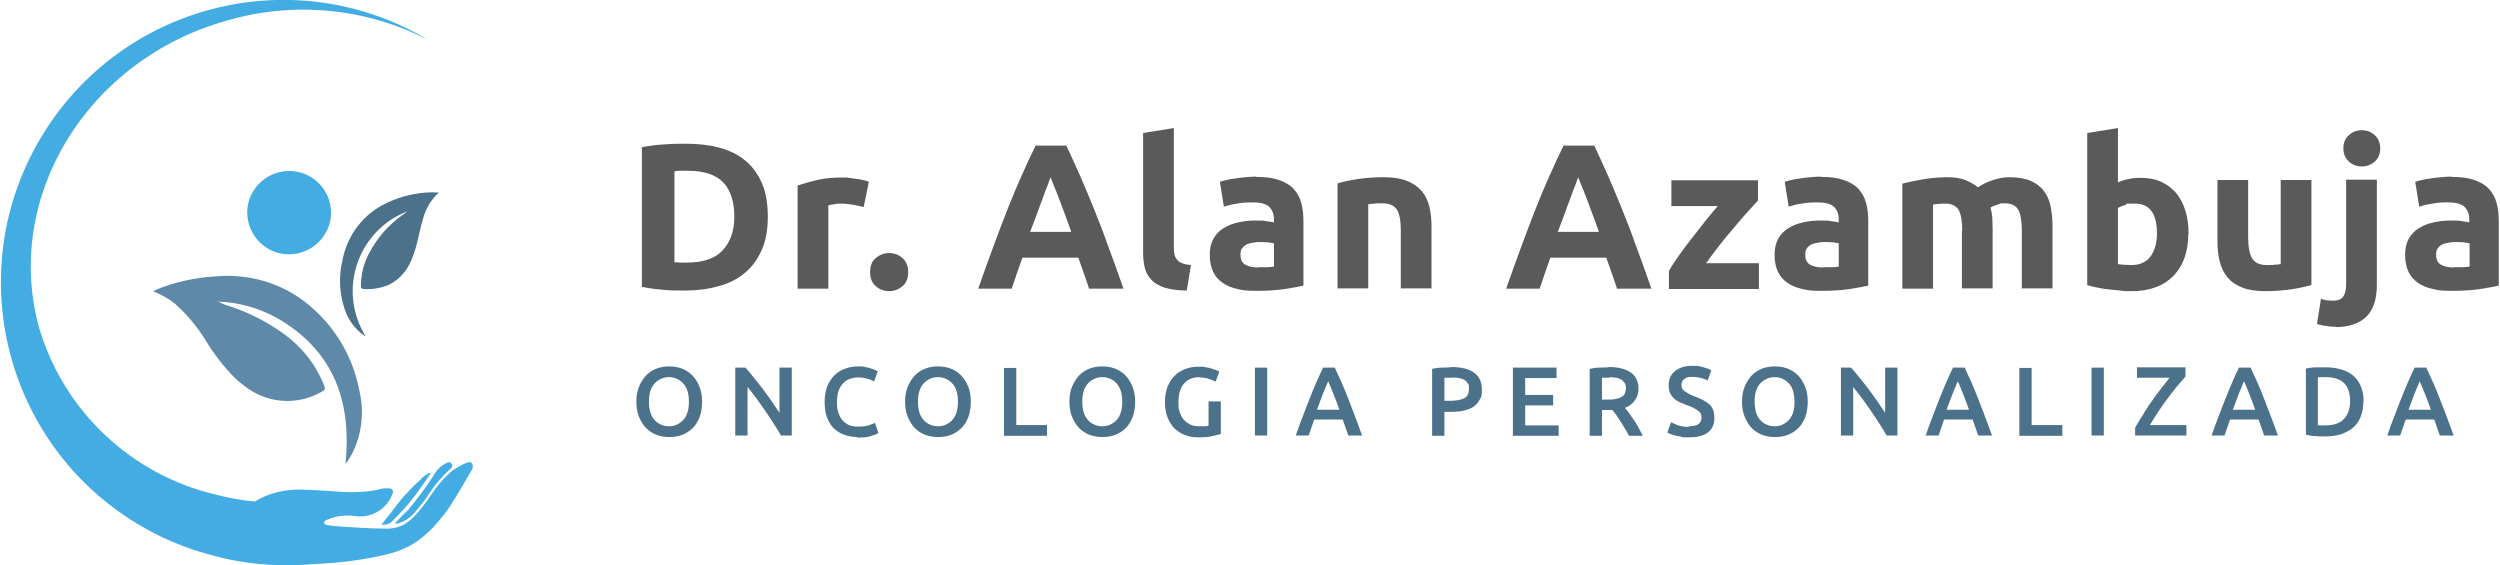
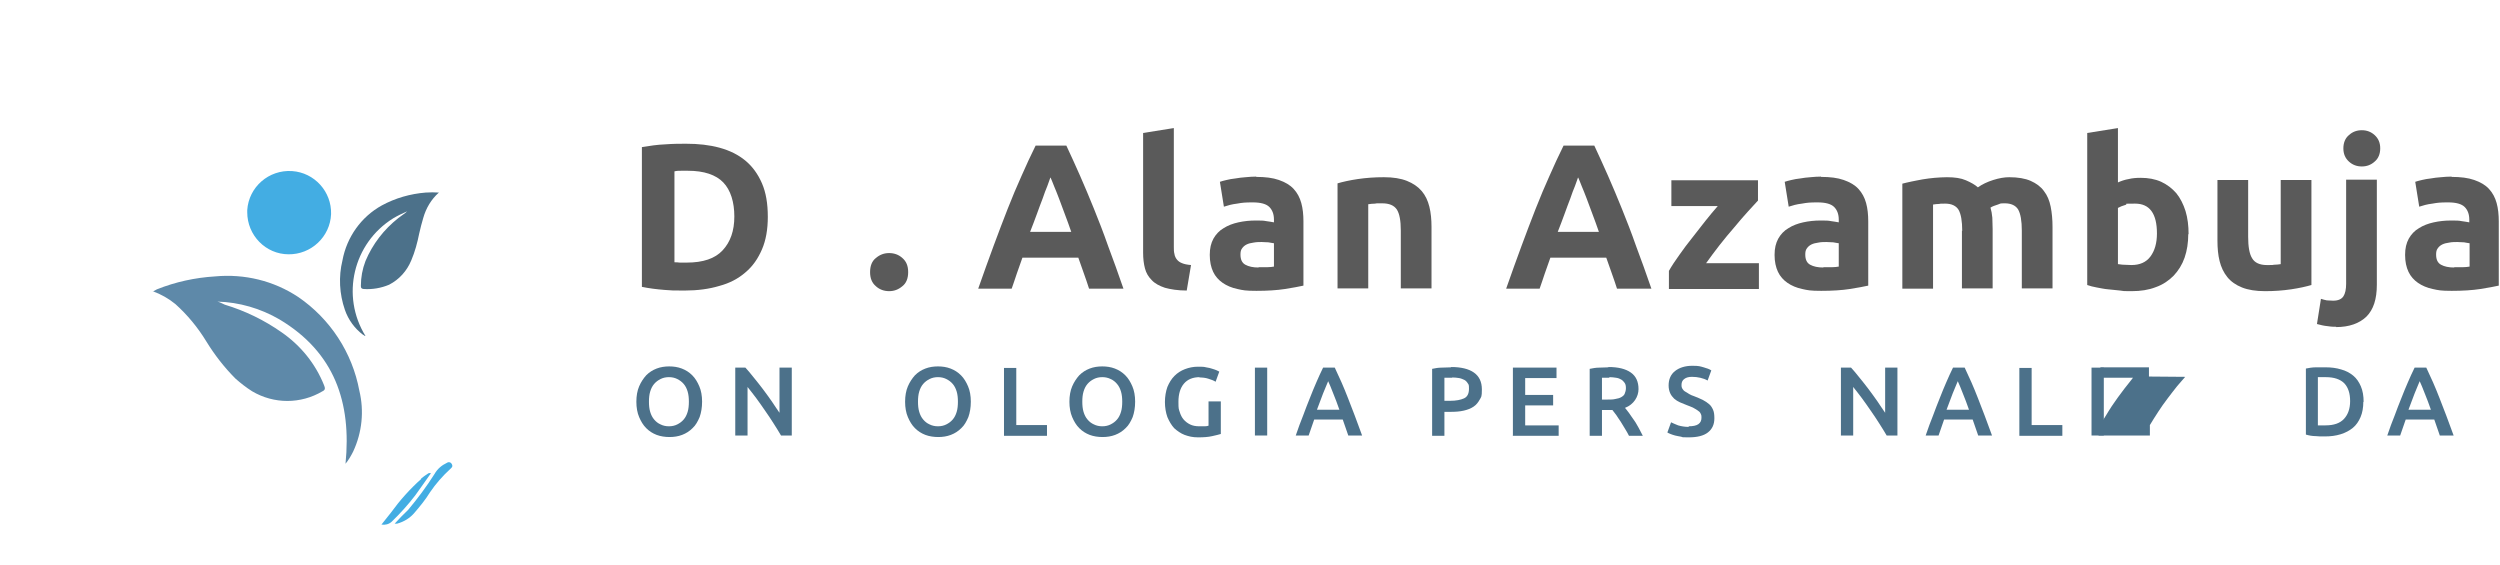
<svg xmlns="http://www.w3.org/2000/svg" version="1.1" viewBox="0 0 814 184">
  <defs>
    <style>
      .cls-1 {
        fill: #5e89a9;
      }

      .cls-2 {
        fill: #43ade3;
      }

      .cls-3 {
        fill: #4c718a;
      }

      .cls-4 {
        isolation: isolate;
      }

      .cls-5 {
        fill: #5a5a5a;
      }
    </style>
  </defs>
  <g>
    <g id="Camada_1">
      <g>
-         <path class="cls-2" d="M153.7,151c-.3-.7-1.2-.6-1.8-.3-1.5.6-3,1.4-4.4,2.4-2.7,2.2-5,4.8-6.9,7.7-1.4,2.1-2.9,4.1-4.5,6-1.2,1.4-2.5,2.6-3.9,3.6-2.1,1.3-4.7,1.9-7.2,1.7-4.9,0-9.7-.4-14.6-.7-1.4,0-2.8-.3-4.2-.5-.3,0-.7-.4-.7-.7s.4-.6.6-.8c.1,0,.3-.2.5-.2,2.8-1.2,5.8-1.6,8.8-1.2,5.3.9,10.5-2.1,12.4-7.2.4-1.1,0-1.8-1.3-1.8-.5,0-1.1,0-1.6,0-2.2.6-4.4,1-6.7,1.1-2.5.2-5.1.2-7.6,0-4.3-.3-8.6-.6-13-.7-4,0-7.9.7-11.6,2.3-1,.5-2.1,1-3,1.6-4.4-.4-8.7-1.2-12.9-2.3-27.4-6.5-49.2-27.1-57.3-54C.9,64.4,28.3,19.4,73.9,6.7c21.9-6.4,45.4-4.1,65.7,6.4C96.1-13,39.7,1,13.5,44.5c-26.2,43.5-12.2,99.9,31.3,126.1,7.1,4.3,14.8,7.6,22.8,9.8,7.5,2.2,15.2,3.4,23,3.6,4.1.1,8.2,0,12.3-.4,7.8-.3,15.5-1.3,23.1-3.1,3.4-.8,6.7-2.2,9.6-4.1,2.7-1.9,5.1-4.1,7.2-6.7,1.3-1.5,2.5-3,3.6-4.7,2.6-4,5-8.2,7.4-12.3.2-.6.2-1.2-.1-1.8Z" />
        <path class="cls-2" d="M128.5,170.5h.8c2.2-.6,4.2-1.8,5.7-3.6,1.8-2.1,3.6-4.3,5-6.6,1.9-2.8,4.1-5.3,6.6-7.6.6-.5.9-.9.5-1.6-.3-.6-1-.8-1.6-.4,0,0,0,0,0,0-1.7.8-3.1,2-4,3.6-2.6,4.1-5.5,8-8.6,11.7-1.5,1.4-2.9,2.9-4.4,4.5Z" />
        <path class="cls-2" d="M137.2,155.9c-3.7,3.3-7,7-9.9,11l-3.1,3.9c1.2.2,2.4-.1,3.3-.9,2.8-2.7,5.4-5.6,7.7-8.6,1.7-2.3,3.3-4.7,5.1-7.2-.3-.2-.6,0-.8,0-.8.5-1.6,1.1-2.4,1.7Z" />
        <path class="cls-1" d="M49.7,94.8c2.7,1,5.2,2.4,7.4,4.2,3.9,3.5,7.3,7.6,10.1,12.2,2.7,4.4,5.9,8.5,9.5,12.1,1.7,1.5,3.5,2.9,5.4,4.1,7.1,4.2,15.8,4.2,22.9,0,1.1-.5.8-1.2.5-2-2.8-7-7.6-12.9-13.8-17.2-5.7-4-11.9-7-18.5-9-.8-.3-1.5-.8-2.4-1,7.1.2,14,2.2,20.2,5.8,17.9,10.7,23.5,27,21.5,47,1-1.2,1.8-2.6,2.5-4,2.9-6.2,3.6-13.2,2-19.8-2.3-12.4-9.5-23.4-19.9-30.5-8-5.3-17.5-7.6-27.1-6.7-6.5.4-12.9,1.8-18.9,4.2l-1.3.7Z" />
        <path class="cls-3" d="M132.8,68.6c-.9.9-2.1,1.6-3.1,2.4-4.7,3.7-8.4,8.5-10.7,14-1,2.6-1.5,5.3-1.5,8.1,0,.7.2.9.9,1,2.8.2,5.7-.3,8.3-1.4,3.3-1.7,5.8-4.5,7.2-7.9,1.2-2.8,2-5.8,2.6-8.8.4-1.7.8-3.4,1.3-5,.9-3.2,2.6-6.1,5.1-8.3-1.4-.1-2.8-.1-4.3,0-5,.4-9.9,1.8-14.3,4.2-6.7,3.7-11.4,10.3-12.8,17.9-1.3,5.3-1,10.9.8,16.1,1.1,3.2,3.2,6.1,5.9,8.1.2,0,.4.4.8.4-8.1-13.1-4-30.2,9-38.3,1.5-.9,3.2-1.7,4.8-2.4h0Z" />
        <path class="cls-2" d="M94,82.8c-7.5,0-13.5-6.2-13.5-13.7,0-.2,0-.4,0-.7.5-7.5,7-13.2,14.6-12.7,7.3.5,12.9,6.7,12.7,14-.3,7.4-6.5,13.2-13.9,13.1Z" />
        <g>
          <g class="cls-4">
            <path class="cls-5" d="M250,70.6c0,4-.6,7.6-1.9,10.6-1.3,3-3,5.5-5.4,7.5-2.3,2-5.1,3.5-8.5,4.4-3.3,1-7.1,1.5-11.2,1.5s-4.1,0-6.6-.2c-2.5-.2-5-.5-7.4-1v-45.5c2.4-.4,5-.8,7.6-.9,2.6-.2,4.9-.2,6.8-.2,4,0,7.6.4,10.9,1.3,3.3.9,6.1,2.3,8.4,4.2,2.3,1.9,4.1,4.4,5.4,7.4,1.3,3,1.9,6.6,1.9,10.9ZM219.6,85.4c.5,0,1.1,0,1.7.1.7,0,1.4,0,2.3,0,5.3,0,9.2-1.3,11.7-4,2.5-2.7,3.8-6.3,3.8-11s-1.2-8.6-3.6-11.1c-2.4-2.5-6.3-3.8-11.5-3.8s-1.5,0-2.2,0c-.8,0-1.5,0-2.2.2v29.5Z" />
          </g>
          <g class="cls-4">
-             <path class="cls-5" d="M281.1,67.4c-.9-.2-2-.5-3.2-.7-1.2-.2-2.5-.4-3.9-.4s-1.4,0-2.3.2c-.9.1-1.5.2-2,.4v27.1h-10v-33.6c1.8-.6,3.9-1.2,6.4-1.8,2.4-.6,5.2-.8,8.2-.8s1.2,0,2,.1,1.5.2,2.3.3c.8.1,1.5.2,2.3.4.8.2,1.4.3,2,.6l-1.7,8.3Z" />
-           </g>
+             </g>
          <g class="cls-4">
            <path class="cls-5" d="M295.7,88.6c0,2-.6,3.6-1.9,4.6-1.3,1.1-2.7,1.6-4.3,1.6s-3.1-.5-4.3-1.6c-1.3-1.1-1.9-2.6-1.9-4.6s.6-3.6,1.9-4.6c1.3-1.1,2.7-1.6,4.3-1.6s3.1.5,4.3,1.6c1.3,1.1,1.9,2.6,1.9,4.6Z" />
            <path class="cls-5" d="M354.6,94c-.5-1.6-1.1-3.3-1.7-5-.6-1.7-1.2-3.4-1.8-5.1h-18.2c-.6,1.7-1.2,3.4-1.8,5.1-.6,1.7-1.1,3.4-1.7,5h-10.9c1.8-5,3.4-9.7,5-13.9,1.6-4.3,3.1-8.3,4.6-12.1,1.5-3.8,3-7.4,4.5-10.7,1.5-3.4,3-6.7,4.6-9.9h10c1.5,3.2,3,6.5,4.5,9.9,1.5,3.4,3,7,4.5,10.7s3.1,7.8,4.6,12.1c1.6,4.3,3.3,8.9,5,13.9h-11.3ZM342,57.8c-.2.7-.6,1.6-1,2.8-.5,1.2-1,2.5-1.5,4-.6,1.5-1.2,3.2-1.9,5.1s-1.4,3.8-2.2,5.8h13.4c-.7-2-1.4-4-2.1-5.8-.7-1.8-1.3-3.5-1.9-5.1-.6-1.5-1.1-2.9-1.6-4-.5-1.2-.8-2.1-1.1-2.7Z" />
          </g>
          <g class="cls-4">
            <path class="cls-5" d="M386.4,94.6c-2.9,0-5.3-.4-7.1-.9-1.8-.6-3.3-1.4-4.3-2.5-1.1-1.1-1.8-2.3-2.2-3.8-.4-1.5-.6-3.2-.6-5.1v-39l10-1.6v38.6c0,.9,0,1.7.2,2.4.1.7.4,1.3.8,1.8.4.5.9.9,1.7,1.2.7.3,1.7.5,2.9.6l-1.4,8.3Z" />
          </g>
          <g class="cls-4">
            <path class="cls-5" d="M409,57.6c3,0,5.4.3,7.4,1,2,.7,3.6,1.6,4.8,2.9,1.2,1.3,2,2.8,2.5,4.6.5,1.8.7,3.8.7,6v20.9c-1.4.3-3.4.7-6,1.1-2.6.4-5.7.6-9.3.6s-4.4-.2-6.2-.6c-1.9-.4-3.5-1.1-4.8-2-1.3-.9-2.4-2.1-3.1-3.6-.7-1.5-1.1-3.3-1.1-5.5s.4-3.8,1.2-5.3c.8-1.4,1.9-2.6,3.3-3.4,1.4-.9,3-1.5,4.8-1.9,1.8-.4,3.7-.6,5.6-.6s2.5,0,3.5.2c1,.1,1.8.3,2.5.4v-.9c0-1.7-.5-3.1-1.5-4.1-1-1-2.8-1.5-5.4-1.5s-3.4.1-5.1.4c-1.7.2-3.1.6-4.3,1l-1.3-8.1c.6-.2,1.3-.4,2.2-.6s1.8-.4,2.9-.5c1-.2,2.1-.3,3.3-.4,1.1-.1,2.3-.2,3.5-.2ZM409.8,87c1,0,1.9,0,2.8,0,.9,0,1.6-.1,2.2-.2v-7.6c-.4,0-1-.2-1.8-.3-.8,0-1.6-.1-2.2-.1s-1.8,0-2.7.2c-.8.1-1.6.3-2.2.6-.6.3-1.1.7-1.5,1.3-.4.5-.5,1.2-.5,2,0,1.6.5,2.7,1.6,3.3,1.1.6,2.5.9,4.3.9Z" />
            <path class="cls-5" d="M435.5,59.7c1.7-.5,3.9-1,6.6-1.4,2.7-.4,5.5-.6,8.5-.6s5.5.4,7.5,1.2c2,.8,3.6,1.9,4.8,3.3,1.2,1.4,2,3.1,2.5,5.1.5,2,.7,4.2.7,6.6v20h-10v-18.8c0-3.2-.4-5.5-1.3-6.9-.9-1.3-2.4-2-4.8-2s-1.5,0-2.3.1c-.8,0-1.5.1-2.2.2v27.4h-10v-34.2Z" />
          </g>
          <g class="cls-4">
            <path class="cls-5" d="M526.5,94c-.5-1.6-1.1-3.3-1.7-5-.6-1.7-1.2-3.4-1.8-5.1h-18.2c-.6,1.7-1.2,3.4-1.8,5.1-.6,1.7-1.1,3.4-1.7,5h-10.9c1.8-5,3.4-9.7,5-13.9,1.6-4.3,3.1-8.3,4.6-12.1,1.5-3.8,3-7.4,4.5-10.7,1.5-3.4,3-6.7,4.6-9.9h10c1.5,3.2,3,6.5,4.5,9.9,1.5,3.4,3,7,4.5,10.7s3.1,7.8,4.6,12.1c1.6,4.3,3.3,8.9,5,13.9h-11.3ZM513.8,57.8c-.2.7-.6,1.6-1,2.8-.5,1.2-1,2.5-1.5,4-.6,1.5-1.2,3.2-1.9,5.1s-1.4,3.8-2.2,5.8h13.4c-.7-2-1.4-4-2.1-5.8-.7-1.8-1.3-3.5-1.9-5.1-.6-1.5-1.1-2.9-1.6-4-.5-1.2-.8-2.1-1.1-2.7Z" />
          </g>
          <g class="cls-4">
            <path class="cls-5" d="M572.4,65.3c-.8.9-1.9,2.1-3.3,3.6-1.4,1.5-2.8,3.2-4.4,5.1-1.6,1.8-3.2,3.8-4.8,5.8-1.6,2-3,4-4.4,5.9h17.2v8.4h-29.3v-5.9c.9-1.6,2.1-3.4,3.4-5.2,1.3-1.9,2.7-3.7,4.2-5.6,1.5-1.9,2.9-3.7,4.3-5.5,1.4-1.8,2.8-3.4,4-4.8h-15.1v-8.4h28.2v6.7Z" />
          </g>
          <g class="cls-4">
            <path class="cls-5" d="M592.9,57.6c3,0,5.4.3,7.4,1,2,.7,3.6,1.6,4.8,2.9,1.2,1.3,2,2.8,2.5,4.6.5,1.8.7,3.8.7,6v20.9c-1.4.3-3.4.7-6,1.1-2.6.4-5.7.6-9.3.6s-4.4-.2-6.2-.6c-1.9-.4-3.5-1.1-4.8-2-1.3-.9-2.4-2.1-3.1-3.6-.7-1.5-1.1-3.3-1.1-5.5s.4-3.8,1.2-5.3c.8-1.4,1.9-2.6,3.3-3.4,1.4-.9,3-1.5,4.8-1.9,1.8-.4,3.7-.6,5.6-.6s2.5,0,3.5.2c1,.1,1.8.3,2.5.4v-.9c0-1.7-.5-3.1-1.5-4.1-1-1-2.8-1.5-5.4-1.5s-3.4.1-5.1.4c-1.7.2-3.1.6-4.3,1l-1.3-8.1c.6-.2,1.3-.4,2.2-.6.9-.2,1.8-.4,2.9-.5,1-.2,2.1-.3,3.3-.4,1.1-.1,2.3-.2,3.5-.2ZM593.7,87c1,0,1.9,0,2.8,0,.9,0,1.6-.1,2.2-.2v-7.6c-.4,0-1-.2-1.8-.3-.8,0-1.5-.1-2.2-.1s-1.8,0-2.7.2c-.8.1-1.6.3-2.2.6-.6.3-1.1.7-1.5,1.3-.4.5-.5,1.2-.5,2,0,1.6.5,2.7,1.6,3.3,1.1.6,2.5.9,4.3.9Z" />
            <path class="cls-5" d="M638.9,75.2c0-3.2-.4-5.5-1.2-6.9-.8-1.3-2.3-2-4.3-2s-1.3,0-2,.1c-.7,0-1.3.1-2,.2v27.4h-10v-34.2c.9-.2,1.9-.5,3-.7,1.1-.2,2.4-.5,3.6-.7,1.3-.2,2.6-.4,3.9-.5,1.3-.1,2.7-.2,4-.2,2.6,0,4.6.3,6.2,1,1.6.7,2.9,1.4,3.9,2.3,1.4-1,3.1-1.8,5-2.4,1.9-.6,3.6-.9,5.2-.9,2.8,0,5.2.4,7,1.2,1.8.8,3.3,1.9,4.3,3.3,1.1,1.4,1.8,3.1,2.2,5.1.4,2,.6,4.2.6,6.6v20h-10v-18.8c0-3.2-.4-5.5-1.2-6.9-.8-1.3-2.3-2-4.3-2s-1.3.1-2.3.4c-1,.3-1.8.6-2.4,1,.3,1,.5,2.1.6,3.3,0,1.1.1,2.4.1,3.7v19.3h-10v-18.8Z" />
            <path class="cls-5" d="M712.5,76.2c0,2.8-.4,5.4-1.2,7.7-.8,2.3-2,4.2-3.6,5.9-1.6,1.6-3.5,2.9-5.8,3.7-2.3.9-4.9,1.3-7.8,1.3s-2.5,0-3.8-.2c-1.3-.1-2.6-.3-3.9-.4s-2.5-.4-3.7-.6c-1.2-.2-2.2-.5-3.1-.8v-49.5l10-1.6v17.7c1.1-.5,2.3-.9,3.5-1.1,1.2-.3,2.5-.4,3.9-.4,2.5,0,4.7.4,6.7,1.3,1.9.9,3.5,2.1,4.9,3.7,1.3,1.6,2.3,3.6,3,5.8.7,2.3,1,4.8,1,7.6ZM702.3,76c0-6.5-2.4-9.7-7.1-9.7s-2.1.1-3.1.4c-1,.3-1.8.6-2.5,1v18.3c.5,0,1.1.2,1.9.2.8,0,1.6.1,2.5.1,2.7,0,4.8-.9,6.2-2.8,1.4-1.9,2.1-4.4,2.1-7.5Z" />
            <path class="cls-5" d="M752.6,92.8c-1.7.5-3.9,1-6.6,1.4-2.7.4-5.5.6-8.5.6s-5.5-.4-7.5-1.2c-2-.8-3.6-1.9-4.8-3.4-1.2-1.5-2-3.2-2.5-5.2-.5-2-.7-4.2-.7-6.7v-19.7h10v18.5c0,3.2.4,5.6,1.3,7,.8,1.4,2.4,2.2,4.8,2.2s1.5,0,2.3-.1c.8,0,1.5-.1,2.2-.2v-27.4h10v34.2Z" />
            <path class="cls-5" d="M760.7,106.4c-.6,0-1.6,0-2.8-.2-1.2-.1-2.4-.4-3.5-.7l1.3-8.2c.7.2,1.3.4,1.9.5.6,0,1.3.1,2.1.1,1.6,0,2.7-.5,3.3-1.4.6-.9.9-2.3.9-4.1v-33.9h10v34.2c0,4.7-1.1,8.1-3.4,10.4-2.3,2.2-5.6,3.4-9.9,3.4ZM775,48.3c0,1.8-.6,3.3-1.8,4.3-1.2,1.1-2.6,1.6-4.2,1.6s-3-.5-4.2-1.6c-1.2-1.1-1.8-2.5-1.8-4.3s.6-3.3,1.8-4.3c1.2-1.1,2.6-1.6,4.2-1.6s3,.5,4.2,1.6c1.2,1.1,1.8,2.5,1.8,4.3Z" />
            <path class="cls-5" d="M798.2,57.6c3,0,5.4.3,7.4,1,2,.7,3.6,1.6,4.8,2.9,1.2,1.3,2,2.8,2.5,4.6.5,1.8.7,3.8.7,6v20.9c-1.4.3-3.4.7-6,1.1-2.6.4-5.7.6-9.3.6s-4.4-.2-6.2-.6c-1.9-.4-3.5-1.1-4.8-2-1.3-.9-2.4-2.1-3.1-3.6-.7-1.5-1.1-3.3-1.1-5.5s.4-3.8,1.2-5.3c.8-1.4,1.9-2.6,3.3-3.4,1.4-.9,3-1.5,4.8-1.9s3.7-.6,5.6-.6,2.5,0,3.5.2c1,.1,1.8.3,2.5.4v-.9c0-1.7-.5-3.1-1.5-4.1-1-1-2.8-1.5-5.4-1.5s-3.4.1-5.1.4c-1.7.2-3.1.6-4.3,1l-1.3-8.1c.6-.2,1.3-.4,2.2-.6.9-.2,1.8-.4,2.9-.5,1-.2,2.1-.3,3.3-.4,1.1-.1,2.3-.2,3.5-.2ZM799.1,87c1,0,1.9,0,2.8,0,.9,0,1.6-.1,2.2-.2v-7.6c-.4,0-1-.2-1.8-.3-.8,0-1.5-.1-2.2-.1s-1.8,0-2.7.2c-.8.1-1.6.3-2.2.6-.6.3-1.1.7-1.5,1.3-.4.5-.5,1.2-.5,2,0,1.6.5,2.7,1.6,3.3,1.1.6,2.5.9,4.3.9Z" />
          </g>
          <g class="cls-4">
            <path class="cls-3" d="M228.6,130.8c0,1.9-.3,3.6-.8,5-.6,1.4-1.3,2.7-2.3,3.6-1,1-2.1,1.7-3.4,2.2s-2.7.7-4.1.7-2.9-.2-4.2-.7-2.4-1.2-3.4-2.2c-1-1-1.7-2.2-2.3-3.6-.6-1.4-.9-3.1-.9-5s.3-3.6.9-5c.6-1.4,1.4-2.6,2.3-3.6,1-1,2.1-1.7,3.4-2.2s2.7-.7,4.1-.7,2.8.2,4.1.7,2.4,1.2,3.4,2.2c1,1,1.7,2.2,2.3,3.6.6,1.4.9,3.1.9,5ZM211.3,130.8c0,1.2.1,2.3.4,3.3.3,1,.7,1.8,1.3,2.5.6.7,1.2,1.2,2.1,1.6.8.4,1.7.6,2.7.6s1.9-.2,2.7-.6c.8-.4,1.5-.9,2.1-1.6.6-.7,1-1.5,1.3-2.5.3-1,.4-2.1.4-3.3s-.1-2.3-.4-3.3c-.3-1-.7-1.8-1.3-2.5-.6-.7-1.3-1.2-2.1-1.6-.8-.4-1.7-.6-2.7-.6s-1.9.2-2.7.6c-.8.4-1.5.9-2.1,1.6-.6.7-1,1.5-1.3,2.5-.3,1-.4,2.1-.4,3.3Z" />
            <path class="cls-3" d="M254.3,141.8c-.7-1.2-1.5-2.5-2.4-3.9-.9-1.4-1.8-2.8-2.8-4.2-1-1.4-1.9-2.8-2.9-4.1-1-1.3-1.9-2.5-2.8-3.6v15.8h-4v-22.1h3.3c.8.9,1.8,2,2.7,3.2,1,1.2,2,2.5,3,3.8,1,1.3,1.9,2.6,2.9,4,.9,1.3,1.7,2.6,2.5,3.7v-14.7h4v22.1h-3.4Z" />
          </g>
          <g class="cls-4">
-             <path class="cls-3" d="M279.2,142.3c-1.7,0-3.1-.3-4.5-.8s-2.4-1.3-3.4-2.2c-.9-1-1.6-2.2-2.1-3.6-.5-1.4-.7-3.1-.7-4.9s.3-3.5.8-4.9c.6-1.4,1.3-2.6,2.3-3.6,1-1,2.1-1.7,3.4-2.2,1.3-.5,2.7-.8,4.2-.8s1.7,0,2.5.2c.7.1,1.4.3,1.9.5.6.2,1,.3,1.4.5.4.2.6.3.8.4l-1.2,3.3c-.5-.3-1.2-.6-2.2-.9-.9-.3-2-.4-3.1-.4s-1.8.2-2.7.5c-.8.3-1.5.8-2.2,1.5-.6.7-1.1,1.5-1.4,2.5-.3,1-.5,2.2-.5,3.5s.1,2.2.4,3.2c.3,1,.7,1.8,1.2,2.5.6.7,1.3,1.3,2.1,1.7.8.4,1.9.6,3.1.6s2.6-.1,3.5-.4c.9-.3,1.6-.6,2.1-.8l1.1,3.3c-.3.2-.6.3-1,.5s-1,.3-1.5.5c-.6.2-1.3.3-2,.4-.7,0-1.5.1-2.4.1Z" />
-           </g>
+             </g>
          <g class="cls-4">
            <path class="cls-3" d="M316.1,130.8c0,1.9-.3,3.6-.8,5-.6,1.4-1.3,2.7-2.3,3.6-1,1-2.1,1.7-3.4,2.2s-2.7.7-4.1.7-2.9-.2-4.2-.7-2.4-1.2-3.4-2.2c-1-1-1.7-2.2-2.3-3.6-.6-1.4-.9-3.1-.9-5s.3-3.6.9-5c.6-1.4,1.4-2.6,2.3-3.6,1-1,2.1-1.7,3.4-2.2s2.7-.7,4.1-.7,2.8.2,4.1.7,2.4,1.2,3.4,2.2c1,1,1.7,2.2,2.3,3.6.6,1.4.9,3.1.9,5ZM298.9,130.8c0,1.2.1,2.3.4,3.3.3,1,.7,1.8,1.3,2.5.6.7,1.2,1.2,2.1,1.6.8.4,1.7.6,2.7.6s1.9-.2,2.7-.6c.8-.4,1.5-.9,2.1-1.6.6-.7,1-1.5,1.3-2.5.3-1,.4-2.1.4-3.3s-.1-2.3-.4-3.3c-.3-1-.7-1.8-1.3-2.5-.6-.7-1.3-1.2-2.1-1.6-.8-.4-1.7-.6-2.7-.6s-1.9.2-2.7.6c-.8.4-1.5.9-2.1,1.6-.6.7-1,1.5-1.3,2.5-.3,1-.4,2.1-.4,3.3Z" />
          </g>
          <g class="cls-4">
            <path class="cls-3" d="M340.9,138.4v3.5h-14v-22.1h4v18.6h10Z" />
          </g>
          <g class="cls-4">
            <path class="cls-3" d="M369.6,130.8c0,1.9-.3,3.6-.8,5-.6,1.4-1.3,2.7-2.3,3.6-1,1-2.1,1.7-3.4,2.2s-2.7.7-4.1.7-2.9-.2-4.2-.7-2.4-1.2-3.4-2.2c-1-1-1.7-2.2-2.3-3.6-.6-1.4-.9-3.1-.9-5s.3-3.6.9-5c.6-1.4,1.4-2.6,2.3-3.6,1-1,2.1-1.7,3.4-2.2,1.3-.5,2.7-.7,4.1-.7s2.8.2,4.1.7,2.4,1.2,3.4,2.2c1,1,1.7,2.2,2.3,3.6.6,1.4.9,3.1.9,5ZM352.4,130.8c0,1.2.1,2.3.4,3.3.3,1,.7,1.8,1.3,2.5.6.7,1.2,1.2,2.1,1.6.8.4,1.7.6,2.7.6s1.9-.2,2.7-.6c.8-.4,1.5-.9,2.1-1.6.6-.7,1-1.5,1.3-2.5.3-1,.4-2.1.4-3.3s-.1-2.3-.4-3.3c-.3-1-.7-1.8-1.3-2.5s-1.2-1.2-2.1-1.6c-.8-.4-1.7-.6-2.7-.6s-1.9.2-2.7.6c-.8.4-1.5.9-2.1,1.6-.6.7-1,1.5-1.3,2.5-.3,1-.4,2.1-.4,3.3Z" />
            <path class="cls-3" d="M390.7,122.8c-2.3,0-4,.7-5.2,2.1-1.2,1.4-1.8,3.4-1.8,5.9s.1,2.3.4,3.3c.3,1,.7,1.8,1.3,2.5.6.7,1.3,1.2,2.1,1.6.8.4,1.8.6,3,.6s1.3,0,1.8,0c.5,0,.9-.1,1.2-.2v-7.9h4v10.6c-.6.2-1.5.4-2.8.7s-2.8.4-4.6.4-3-.3-4.4-.8c-1.3-.5-2.4-1.3-3.4-2.2-.9-1-1.6-2.2-2.2-3.6-.5-1.4-.8-3.1-.8-4.9s.3-3.5.8-4.9c.6-1.4,1.3-2.6,2.3-3.6,1-1,2.1-1.7,3.4-2.2,1.3-.5,2.7-.8,4.2-.8s1.9,0,2.7.2c.8.1,1.5.3,2.1.5.6.2,1,.3,1.4.5.4.2.6.3.8.4l-1.2,3.3c-.6-.4-1.4-.7-2.4-1-.9-.3-1.9-.4-3-.4Z" />
            <path class="cls-3" d="M408.6,119.7h4v22.1h-4v-22.1Z" />
            <path class="cls-3" d="M439,141.8c-.3-.9-.6-1.7-.9-2.6-.3-.8-.6-1.7-.9-2.6h-9.3c-.3.9-.6,1.8-.9,2.6-.3.9-.6,1.7-.9,2.6h-4.2c.8-2.4,1.6-4.5,2.4-6.5.7-2,1.5-3.9,2.2-5.7.7-1.8,1.4-3.5,2.1-5.1.7-1.6,1.4-3.2,2.2-4.8h3.8c.7,1.6,1.5,3.2,2.2,4.8.7,1.6,1.4,3.3,2.1,5.1s1.4,3.7,2.2,5.7c.8,2,1.5,4.2,2.4,6.5h-4.3ZM432.5,124c-.5,1.1-1,2.5-1.7,4.1-.6,1.6-1.3,3.4-2,5.3h7.3c-.7-1.9-1.3-3.7-2-5.3-.6-1.6-1.2-3-1.7-4.1Z" />
            <path class="cls-3" d="M472.5,119.5c3.2,0,5.7.6,7.4,1.8,1.7,1.2,2.6,3,2.6,5.5s-.2,2.4-.7,3.3c-.5.9-1.1,1.7-2,2.3-.9.6-1.9,1-3.2,1.3-1.3.3-2.7.4-4.3.4h-2v7.8h-4v-21.8c.9-.2,2-.4,3.1-.4,1.1,0,2.2-.1,3.1-.1ZM472.8,123c-1,0-1.9,0-2.5,0v7.5h1.9c1.9,0,3.4-.3,4.5-.8s1.6-1.6,1.6-3.1-.1-1.3-.4-1.8-.7-.9-1.1-1.1-1.1-.5-1.7-.6c-.7-.1-1.4-.2-2.2-.2Z" />
            <path class="cls-3" d="M492.6,141.8v-22.1h14.2v3.4h-10.2v5.5h9.1v3.4h-9.1v6.5h10.9v3.4h-15Z" />
            <path class="cls-3" d="M523.7,119.5c3.2,0,5.6.6,7.3,1.8,1.7,1.2,2.5,3,2.5,5.4s-1.5,5-4.4,6.1c.4.5.9,1.1,1.4,1.8.5.7,1,1.5,1.6,2.3s1,1.7,1.5,2.5c.5.9.9,1.7,1.3,2.5h-4.5c-.4-.8-.8-1.5-1.3-2.3s-.9-1.5-1.4-2.3-1-1.4-1.4-2.1c-.5-.7-.9-1.2-1.3-1.7-.3,0-.6,0-.8,0h-2.6v8.4h-4v-21.8c1-.2,2-.4,3.1-.4,1.1,0,2.1-.1,3-.1ZM524,123c-.8,0-1.6,0-2.4,0v7.1h1.8c1,0,1.8,0,2.6-.2.7-.1,1.4-.3,1.9-.6s.9-.6,1.1-1.1.4-1.1.4-1.8-.1-1.3-.4-1.7-.6-.8-1.1-1.1c-.5-.3-1-.5-1.7-.6-.7-.1-1.4-.2-2.2-.2Z" />
            <path class="cls-3" d="M549.8,138.8c1.4,0,2.5-.2,3.2-.7.7-.5,1-1.2,1-2.1s-.1-1-.3-1.4c-.2-.4-.5-.7-1-1s-.9-.6-1.5-.9c-.6-.3-1.3-.5-2-.8-.8-.3-1.5-.6-2.2-.9-.7-.3-1.3-.7-1.9-1.2-.5-.5-1-1.1-1.3-1.8-.3-.7-.5-1.5-.5-2.5,0-2,.7-3.6,2.1-4.7,1.4-1.1,3.3-1.7,5.6-1.7s2.6.2,3.7.5c1.1.3,1.9.6,2.5,1l-1.2,3.3c-.7-.4-1.5-.7-2.4-.9-.9-.2-1.7-.3-2.7-.3s-1.9.2-2.5.7c-.6.4-.9,1.1-.9,1.9s.1.9.3,1.3c.2.3.5.7.9.9s.8.5,1.3.8,1,.5,1.6.7c1,.4,2,.8,2.8,1.2.8.4,1.5.9,2.1,1.4s1,1.2,1.3,1.9c.3.7.4,1.6.4,2.7,0,2-.7,3.5-2.1,4.6-1.4,1.1-3.5,1.6-6.2,1.6s-1.7,0-2.5-.2c-.8-.1-1.4-.3-2-.4-.6-.2-1.1-.3-1.5-.5s-.8-.3-1-.5l1.2-3.3c.6.3,1.3.6,2.3,1,1,.3,2.2.5,3.5.5Z" />
-             <path class="cls-3" d="M588.6,130.8c0,1.9-.3,3.6-.8,5-.6,1.4-1.3,2.7-2.3,3.6-1,1-2.1,1.7-3.4,2.2s-2.7.7-4.1.7-2.9-.2-4.2-.7c-1.3-.5-2.4-1.2-3.4-2.2-1-1-1.7-2.2-2.3-3.6-.6-1.4-.9-3.1-.9-5s.3-3.6.9-5c.6-1.4,1.4-2.6,2.3-3.6,1-1,2.1-1.7,3.4-2.2s2.7-.7,4.1-.7,2.8.2,4.1.7c1.3.5,2.4,1.2,3.4,2.2,1,1,1.7,2.2,2.3,3.6.6,1.4.9,3.1.9,5ZM571.3,130.8c0,1.2.2,2.3.4,3.3.3,1,.7,1.8,1.3,2.5.6.7,1.2,1.2,2.1,1.6.8.4,1.7.6,2.7.6s1.9-.2,2.7-.6c.8-.4,1.5-.9,2.1-1.6.6-.7,1-1.5,1.3-2.5.3-1,.4-2.1.4-3.3s-.2-2.3-.4-3.3c-.3-1-.7-1.8-1.3-2.5-.6-.7-1.3-1.2-2.1-1.6-.8-.4-1.7-.6-2.7-.6s-1.9.2-2.7.6c-.8.4-1.5.9-2.1,1.6-.6.7-1,1.5-1.3,2.5-.3,1-.4,2.1-.4,3.3Z" />
            <path class="cls-3" d="M614.3,141.8c-.7-1.2-1.5-2.5-2.4-3.9-.9-1.4-1.8-2.8-2.8-4.2-1-1.4-1.9-2.8-2.9-4.1-1-1.3-1.9-2.5-2.8-3.6v15.8h-4v-22.1h3.3c.8.9,1.8,2,2.7,3.2,1,1.2,2,2.5,3,3.8,1,1.3,1.9,2.6,2.9,4,.9,1.3,1.7,2.6,2.5,3.7v-14.7h4v22.1h-3.4Z" />
            <path class="cls-3" d="M644.1,141.8c-.3-.9-.6-1.7-.9-2.6-.3-.8-.6-1.7-.9-2.6h-9.3c-.3.9-.6,1.8-.9,2.6-.3.9-.6,1.7-.9,2.6h-4.2c.8-2.4,1.6-4.5,2.4-6.5.7-2,1.5-3.9,2.2-5.7.7-1.8,1.4-3.5,2.1-5.1.7-1.6,1.4-3.2,2.2-4.8h3.8c.7,1.6,1.5,3.2,2.2,4.8s1.4,3.3,2.1,5.1,1.4,3.7,2.2,5.7c.8,2,1.5,4.2,2.4,6.5h-4.3ZM637.5,124c-.5,1.1-1,2.5-1.7,4.1-.6,1.6-1.3,3.4-2,5.3h7.3c-.7-1.9-1.3-3.7-2-5.3-.6-1.6-1.2-3-1.7-4.1Z" />
            <path class="cls-3" d="M671.5,138.4v3.5h-14v-22.1h4v18.6h10Z" />
            <path class="cls-3" d="M681,119.7h4v22.1h-4v-22.1Z" />
          </g>
          <g class="cls-4">
-             <path class="cls-3" d="M711.5,122.7c-.7.8-1.6,1.8-2.6,3-1,1.2-2,2.6-3.1,4-1.1,1.4-2.1,2.9-3.1,4.4-1,1.5-1.9,3-2.7,4.3h11.9v3.4h-16.7v-2.5c.4-.8.9-1.6,1.5-2.6.6-.9,1.2-1.9,1.8-2.9.6-1,1.3-2,2-3,.7-1,1.4-2,2.1-2.9.7-.9,1.3-1.8,2-2.6.6-.8,1.3-1.6,1.8-2.3h-10.6v-3.4h15.8v3Z" />
+             <path class="cls-3" d="M711.5,122.7c-.7.8-1.6,1.8-2.6,3-1,1.2-2,2.6-3.1,4-1.1,1.4-2.1,2.9-3.1,4.4-1,1.5-1.9,3-2.7,4.3v3.4h-16.7v-2.5c.4-.8.9-1.6,1.5-2.6.6-.9,1.2-1.9,1.8-2.9.6-1,1.3-2,2-3,.7-1,1.4-2,2.1-2.9.7-.9,1.3-1.8,2-2.6.6-.8,1.3-1.6,1.8-2.3h-10.6v-3.4h15.8v3Z" />
          </g>
          <g class="cls-4">
-             <path class="cls-3" d="M737.2,141.8c-.3-.9-.6-1.7-.9-2.6s-.6-1.7-.9-2.6h-9.3c-.3.9-.6,1.8-.9,2.6-.3.9-.6,1.7-.9,2.6h-4.2c.8-2.4,1.6-4.5,2.4-6.5.7-2,1.5-3.9,2.2-5.7.7-1.8,1.4-3.5,2.1-5.1.7-1.6,1.4-3.2,2.2-4.8h3.8c.7,1.6,1.5,3.2,2.2,4.8.7,1.6,1.4,3.3,2.1,5.1s1.4,3.7,2.2,5.7c.8,2,1.5,4.2,2.4,6.5h-4.3ZM730.7,124c-.5,1.1-1,2.5-1.7,4.1-.6,1.6-1.3,3.4-2,5.3h7.3c-.7-1.9-1.3-3.7-2-5.3-.6-1.6-1.2-3-1.7-4.1Z" />
-           </g>
+             </g>
          <g class="cls-4">
            <path class="cls-3" d="M769.5,130.8c0,1.9-.3,3.6-.9,5-.6,1.4-1.4,2.6-2.5,3.5-1.1.9-2.4,1.6-4,2.1s-3.3.7-5.1.7-1.9,0-3-.1c-1.1,0-2.2-.2-3.2-.5v-21.5c1-.2,2.1-.4,3.3-.4,1.1,0,2.2,0,3.1,0,1.8,0,3.5.2,5.1.7,1.5.4,2.8,1.1,3.9,2,1.1.9,1.9,2.1,2.5,3.5.6,1.4.9,3.1.9,5.1ZM754.7,138.5c.2,0,.5,0,.9,0s.9,0,1.6,0c2.7,0,4.7-.7,6-2.1,1.3-1.4,2-3.3,2-5.8s-.6-4.4-1.9-5.8c-1.3-1.3-3.3-2-6-2s-2,0-2.6,0v15.4Z" />
          </g>
          <g class="cls-4">
            <path class="cls-3" d="M794.4,141.8c-.3-.9-.6-1.7-.9-2.6s-.6-1.7-.9-2.6h-9.3c-.3.9-.6,1.8-.9,2.6-.3.9-.6,1.7-.9,2.6h-4.2c.8-2.4,1.6-4.5,2.4-6.5.7-2,1.5-3.9,2.2-5.7.7-1.8,1.4-3.5,2.1-5.1s1.4-3.2,2.2-4.8h3.8c.7,1.6,1.5,3.2,2.2,4.8.7,1.6,1.4,3.3,2.1,5.1.7,1.8,1.4,3.7,2.2,5.7.8,2,1.5,4.2,2.4,6.5h-4.3ZM787.9,124c-.5,1.1-1,2.5-1.7,4.1-.6,1.6-1.3,3.4-2,5.3h7.3c-.7-1.9-1.3-3.7-2-5.3-.6-1.6-1.2-3-1.7-4.1Z" />
          </g>
        </g>
      </g>
    </g>
  </g>
</svg>